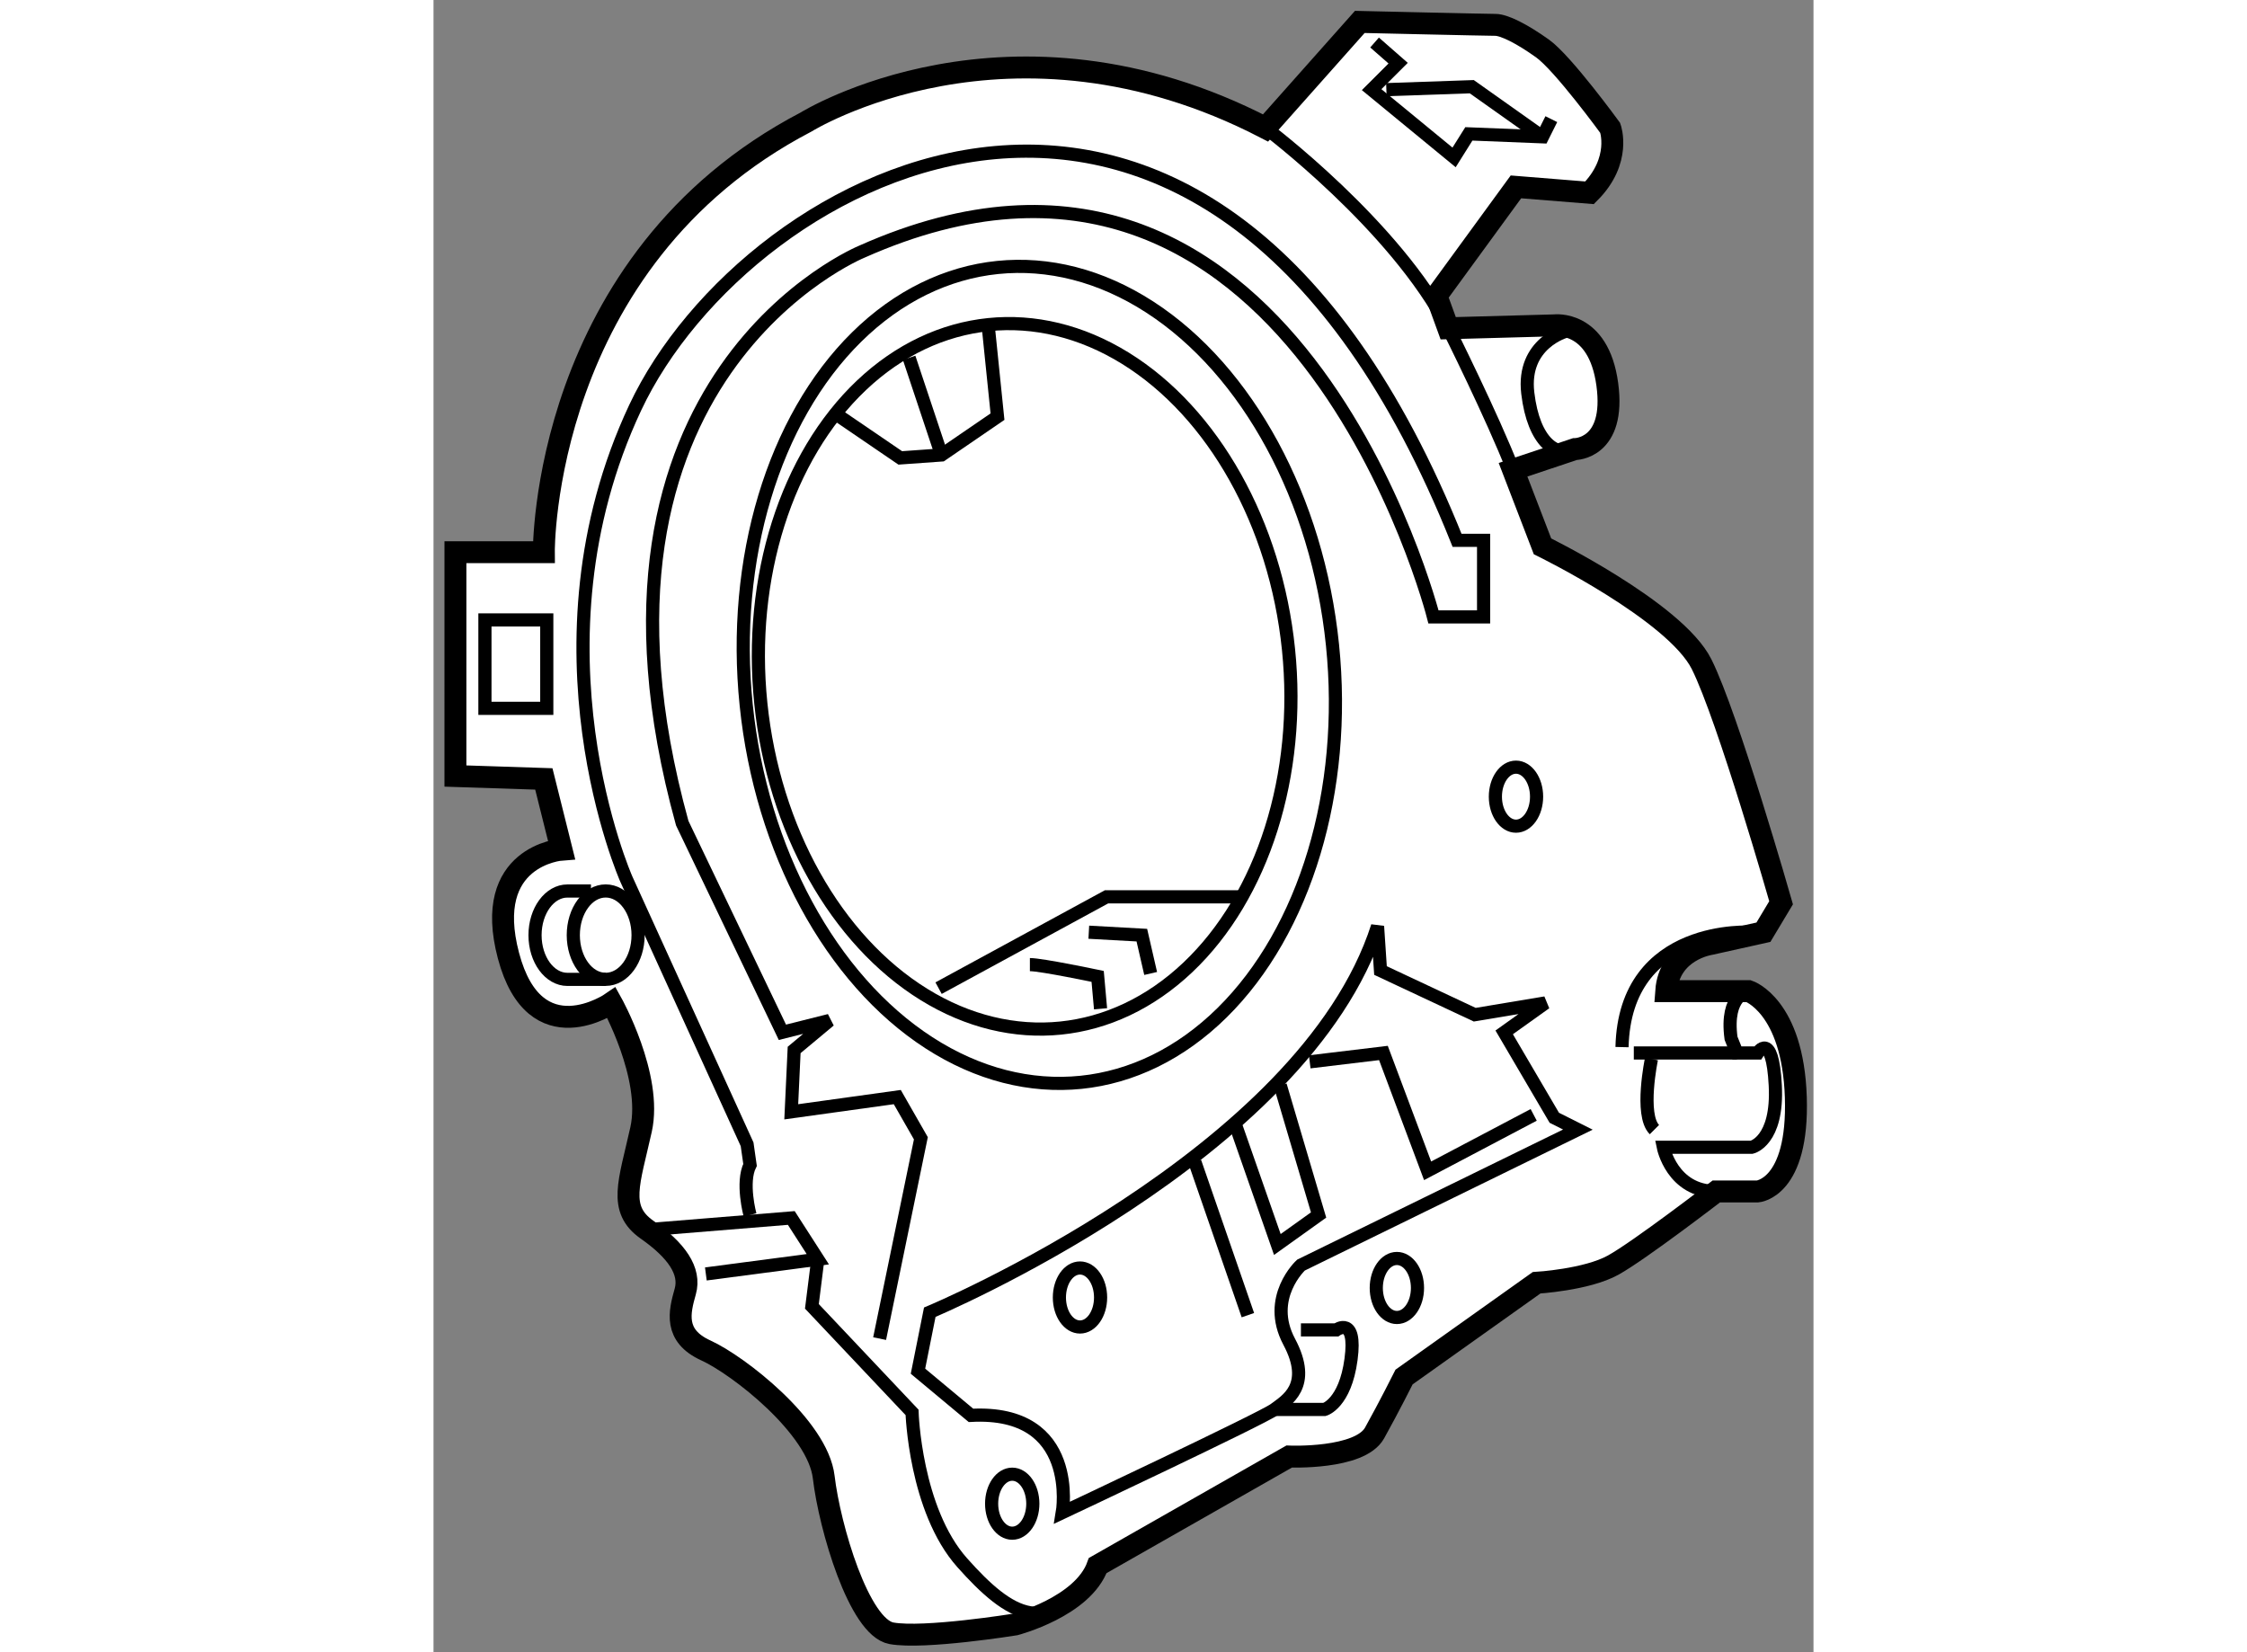
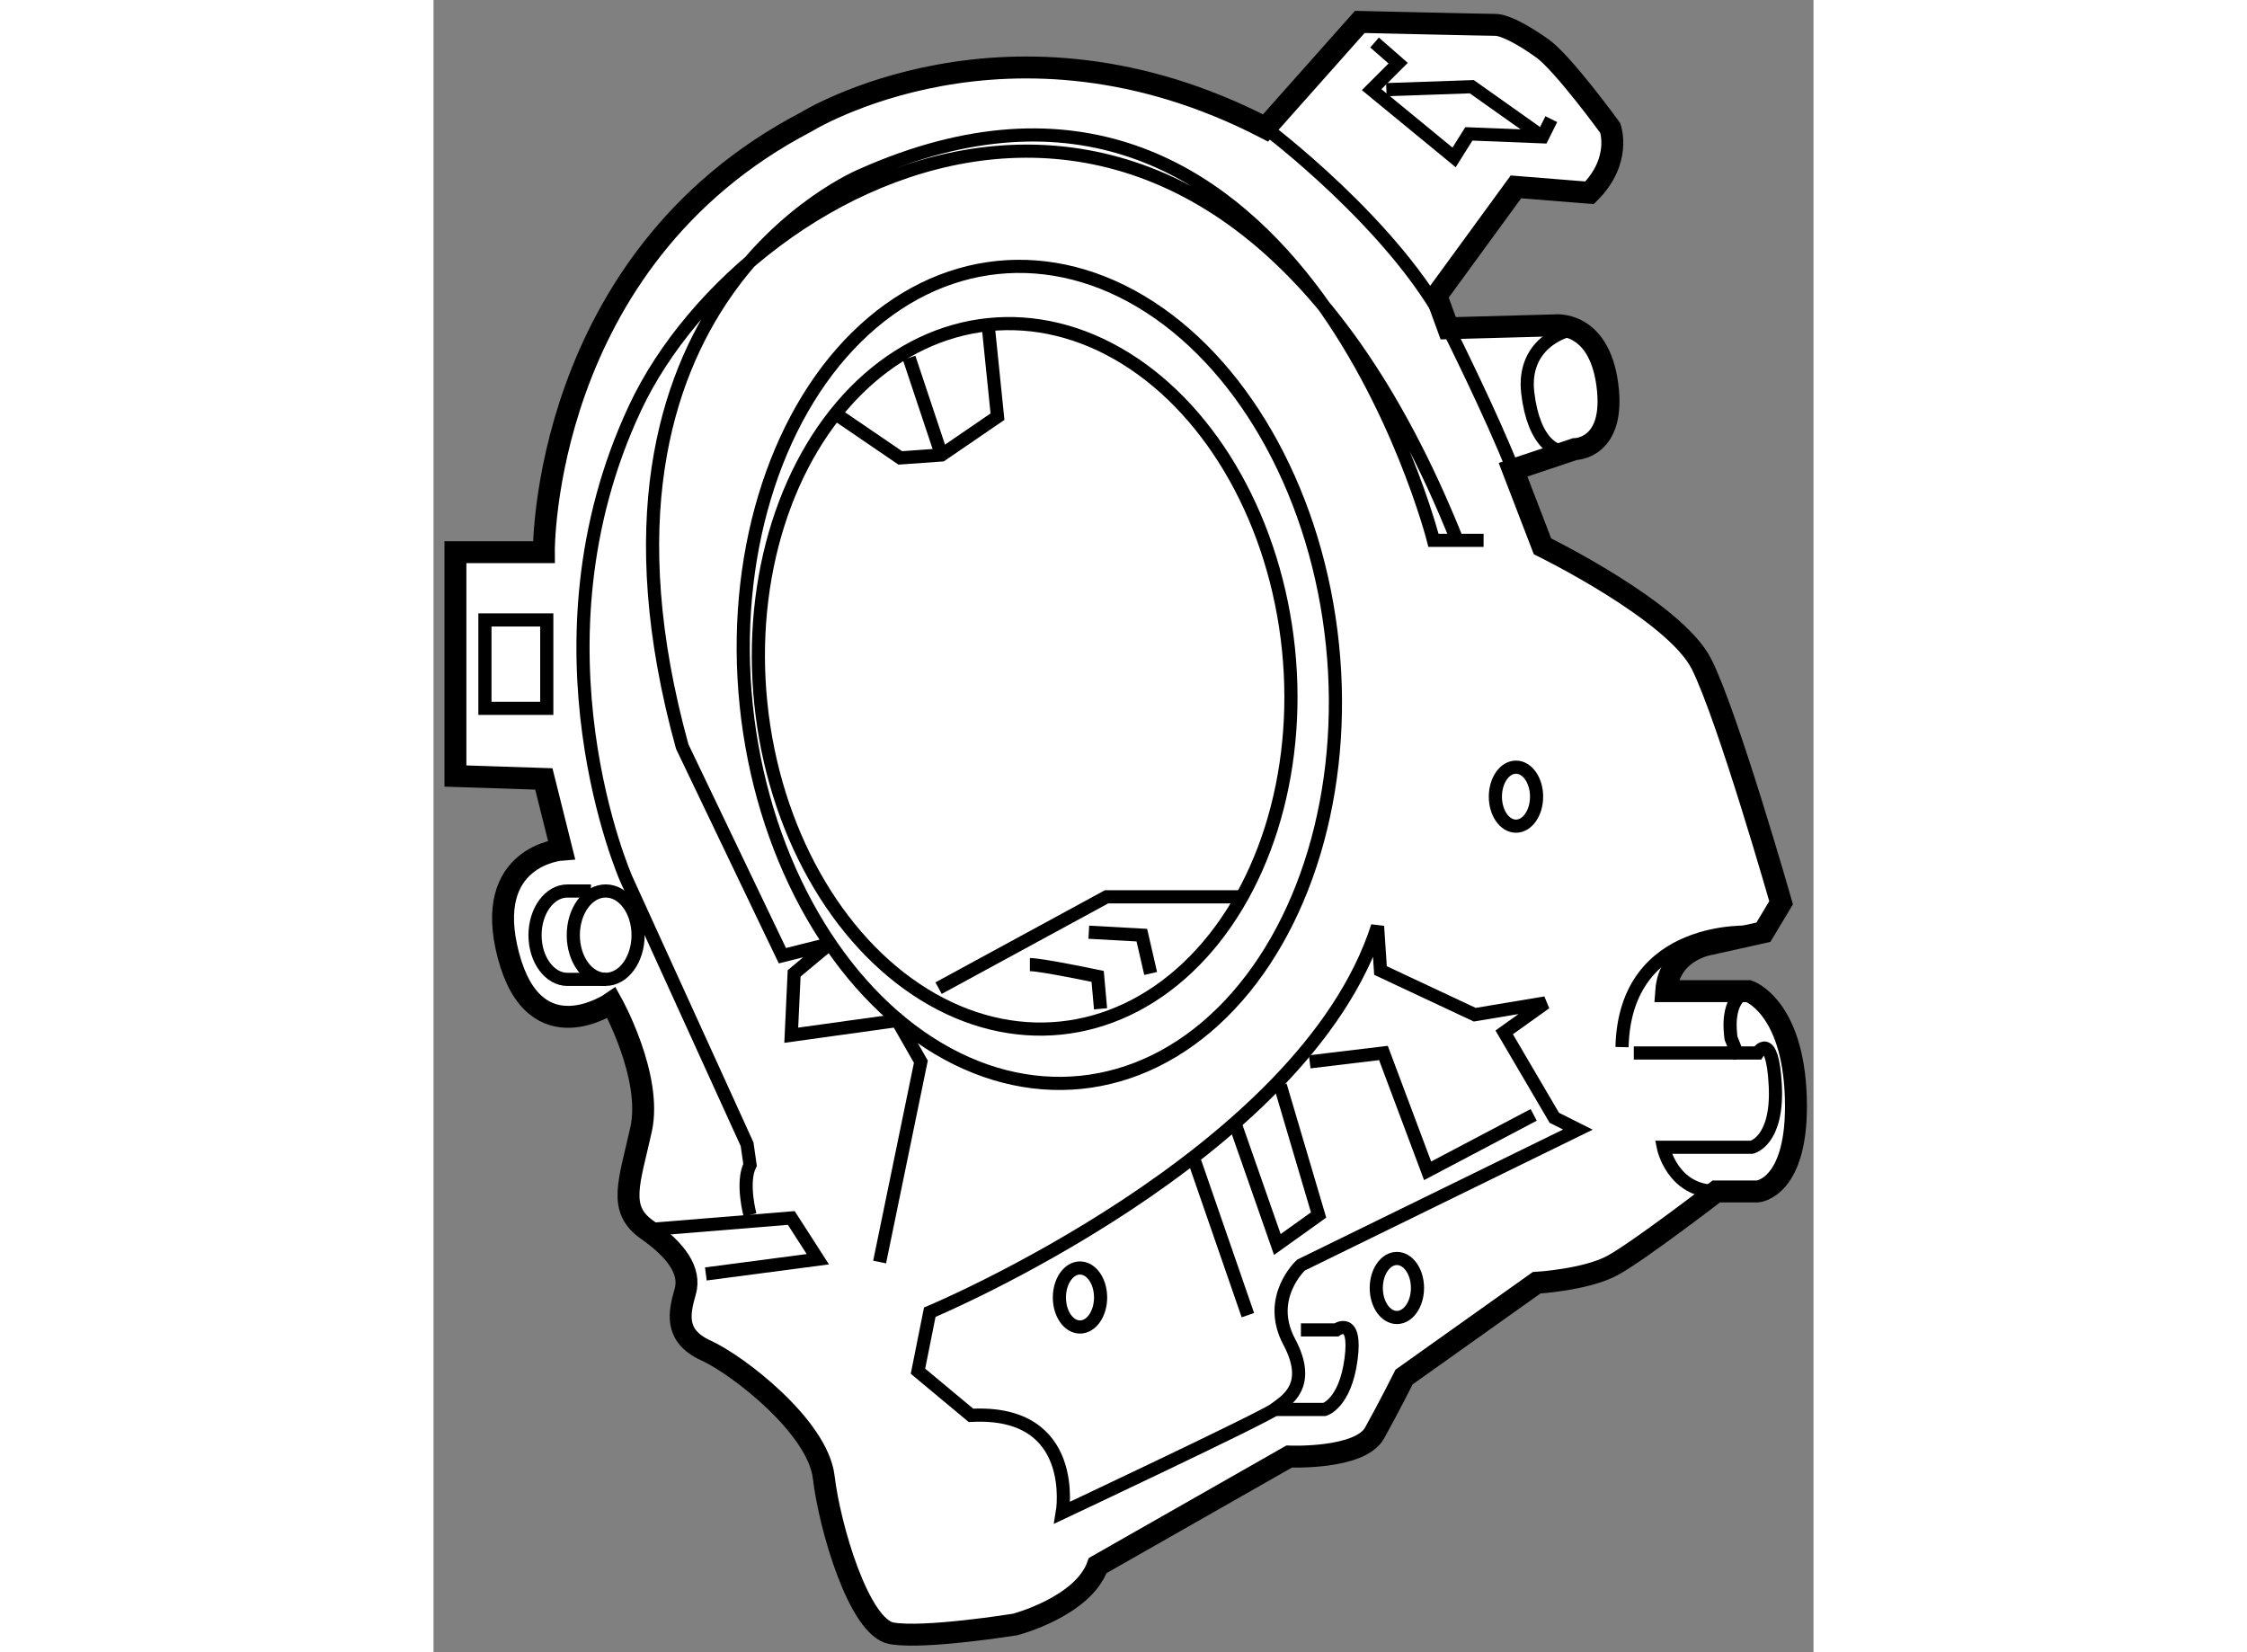
<svg xmlns="http://www.w3.org/2000/svg" version="1.1" x="0px" y="0px" width="244.8px" height="180px" viewBox="96.666 32.793 31.481 37.691" enable-background="new 0 0 244.8 180" xml:space="preserve">
  <rect x="96.666" y="32.793" width="31.481" height="37.691" fill="#808080" stroke="none" />
  <g>
    <path fill="#FFFFFF" stroke="#000000" stroke-width="0.5" d="M125.93,59.973c0,0-1.747,1.344-2.352,1.68s-1.748,0.403-1.748,0.403    l-3.023,2.15c0,0-0.336,0.672-0.673,1.277s-1.948,0.537-1.948,0.537l-4.368,2.487c-0.336,0.941-1.882,1.344-1.882,1.344    s-2.084,0.336-2.823,0.201s-1.411-2.419-1.545-3.562s-1.949-2.554-2.688-2.89s-0.604-0.874-0.471-1.344s-0.201-0.941-0.873-1.412    s-0.403-1.075-0.135-2.284s-0.672-2.89-0.672-2.89s-1.747,1.209-2.353-1.076s1.21-2.419,1.21-2.419l-0.403-1.613l-2.017-0.066    V45.39h2.017c0,0-0.067-6.654,5.981-9.813c0,0,4.637-2.889,10.483,0.135l2.15-2.419c0,0,2.891,0.067,3.092,0.067    s0.604,0.202,1.075,0.538s1.546,1.814,1.546,1.814s0.269,0.739-0.471,1.479l-1.68-0.135l-1.814,2.486l0.269,0.739l2.419-0.066    c0,0,1.009-0.135,1.21,1.344s-0.739,1.479-0.739,1.479l-1.411,0.471l0.672,1.747c0,0,3.024,1.479,3.629,2.688    s1.814,5.443,1.814,5.443l-0.403,0.672l-1.209,0.269c0,0-0.942,0.134-1.009,1.075h1.882c0,0,1.008,0.337,1.075,2.42    s-0.873,2.15-0.873,2.15H125.93z" />
    <rect x="97.839" y="46.935" fill="none" stroke="#000000" stroke-width="0.3" width="1.411" height="2.017" />
    <path fill="none" stroke="#000000" stroke-width="0.3" d="M115.647,35.712c0,0,2.957,2.217,4.167,4.569    c0,0,1.008,2.018,1.479,3.227" />
    <polyline fill="none" stroke="#000000" stroke-width="0.3" points="118.134,33.763 118.672,34.234 118.067,34.838 119.948,36.384     120.285,35.847 121.965,35.914 122.166,35.511   " />
    <polyline fill="none" stroke="#000000" stroke-width="0.3" points="118.403,34.838 120.352,34.771 121.965,35.914   " />
    <path fill="none" stroke="#000000" stroke-width="0.3" d="M126.669,55.403c0,0-0.538,0.066-0.403,1.075l0.135,0.336h0.471    c0,0,0.337-0.538,0.403,0.739s-0.538,1.412-0.538,1.412h-2.016c0,0,0.201,1.008,1.209,1.008" />
    <line fill="none" stroke="#000000" stroke-width="0.3" x1="126.4" y1="56.814" x2="124.048" y2="56.814" />
    <path fill="none" stroke="#000000" stroke-width="0.3" d="M126.736,54.059c0,0-2.89-0.201-2.957,2.621" />
-     <path fill="none" stroke="#000000" stroke-width="0.3" d="M124.451,56.949c0,0-0.269,1.277,0.067,1.613" />
    <ellipse transform="matrix(0.995 -0.102 0.102 0.995 -4.345 11.553)" fill="none" stroke="#000000" stroke-width="0.3" cx="110.473" cy="48.145" rx="6.721" ry="9.341" />
    <ellipse transform="matrix(0.995 -0.102 0.102 0.995 -4.35 11.517)" fill="none" stroke="#000000" stroke-width="0.3" cx="110.138" cy="48.18" rx="6.049" ry="8.064" />
    <polyline fill="none" stroke="#000000" stroke-width="0.3" points="105.836,42.231 107.314,43.239 108.255,43.172 109.532,42.298     109.313,40.158   " />
    <line fill="none" stroke="#000000" stroke-width="0.3" x1="107.516" y1="40.955" x2="108.255" y2="43.172" />
    <polyline fill="none" stroke="#000000" stroke-width="0.3" points="108.188,55.335 112.019,53.252 115.177,53.252   " />
    <path fill="none" stroke="#000000" stroke-width="0.3" d="M110.271,54.798c0.269,0,1.546,0.269,1.546,0.269l0.066,0.739" />
    <polyline fill="none" stroke="#000000" stroke-width="0.3" points="111.615,54.059 112.825,54.126 113.026,55   " />
    <path fill="none" stroke="#000000" stroke-width="0.3" d="M107.718,64.073l0.269-1.345c0,0,8.534-3.563,10.215-8.804l0.067,1.009    l2.15,1.008l1.613-0.269l-0.941,0.672l1.143,1.948l0.538,0.27l-6.317,3.091c0,0-0.806,0.74-0.269,1.748s-0.066,1.343-0.336,1.545    s-4.839,2.353-4.839,2.353s0.402-2.353-2.084-2.218L107.718,64.073z" />
    <path fill="none" stroke="#000000" stroke-width="0.3" d="M116.454,63.131h0.807c0,0,0.471-0.337,0.336,0.672    s-0.604,1.143-0.604,1.143h-1.143" />
    <polyline fill="none" stroke="#000000" stroke-width="0.3" points="101.535,60.846 104.828,60.578 105.433,61.519 102.879,61.855       " />
-     <path fill="none" stroke="#000000" stroke-width="0.3" d="M105.433,61.519l-0.135,1.075l2.285,2.419c0,0,0.067,2.218,1.143,3.428    s2.017,1.815,3.092,0.067" />
-     <path fill="none" stroke="#000000" stroke-width="0.3" d="M103.887,60.51c0,0-0.202-0.74,0-1.143l-0.067-0.47l-2.755-6.049    c0,0-2.353-5.311,0.201-10.753c2.554-5.443,13.104-11.089,18.75,3.024h0.605v1.747h-1.143c0,0-3.227-12.701-13.038-8.333    c0,0-6.923,2.823-4.1,13.038l2.285,4.771l1.075-0.27l-0.807,0.673l-0.066,1.411l2.419-0.336l0.538,0.94l-0.941,4.57" />
+     <path fill="none" stroke="#000000" stroke-width="0.3" d="M103.887,60.51c0,0-0.202-0.74,0-1.143l-0.067-0.47l-2.755-6.049    c0,0-2.353-5.311,0.201-10.753c2.554-5.443,13.104-11.089,18.75,3.024h0.605h-1.143c0,0-3.227-12.701-13.038-8.333    c0,0-6.923,2.823-4.1,13.038l2.285,4.771l1.075-0.27l-0.807,0.673l-0.066,1.411l2.419-0.336l0.538,0.94l-0.941,4.57" />
    <ellipse fill="none" stroke="#000000" stroke-width="0.3" cx="121.36" cy="50.967" rx="0.47" ry="0.673" />
    <ellipse fill="none" stroke="#000000" stroke-width="0.3" cx="118.643" cy="62.175" rx="0.47" ry="0.673" />
    <ellipse fill="none" stroke="#000000" stroke-width="0.3" cx="111.414" cy="62.392" rx="0.47" ry="0.673" />
-     <ellipse fill="none" stroke="#000000" stroke-width="0.3" cx="109.868" cy="67.096" rx="0.47" ry="0.673" />
    <ellipse fill="none" stroke="#000000" stroke-width="0.3" cx="100.594" cy="54.126" rx="0.739" ry="1.008" />
    <path fill="none" stroke="#000000" stroke-width="0.3" d="M100.258,53.119h-0.537c-0.408,0-0.739,0.451-0.739,1.008    s0.331,1.008,0.739,1.008h0.873" />
    <line fill="none" stroke="#000000" stroke-width="0.3" x1="114.035" y1="59.301" x2="115.244" y2="62.795" />
    <polyline fill="none" stroke="#000000" stroke-width="0.3" points="114.976,58.495 115.916,61.183 116.857,60.51 115.983,57.553       " />
    <polyline fill="none" stroke="#000000" stroke-width="0.3" points="116.655,57.016 118.336,56.814 119.344,59.502 121.764,58.226       " />
    <path fill="none" stroke="#000000" stroke-width="0.3" d="M122.503,40.349c0,0-1.009,0.269-0.874,1.411s0.672,1.479,1.075,1.277" />
  </g>
</svg>